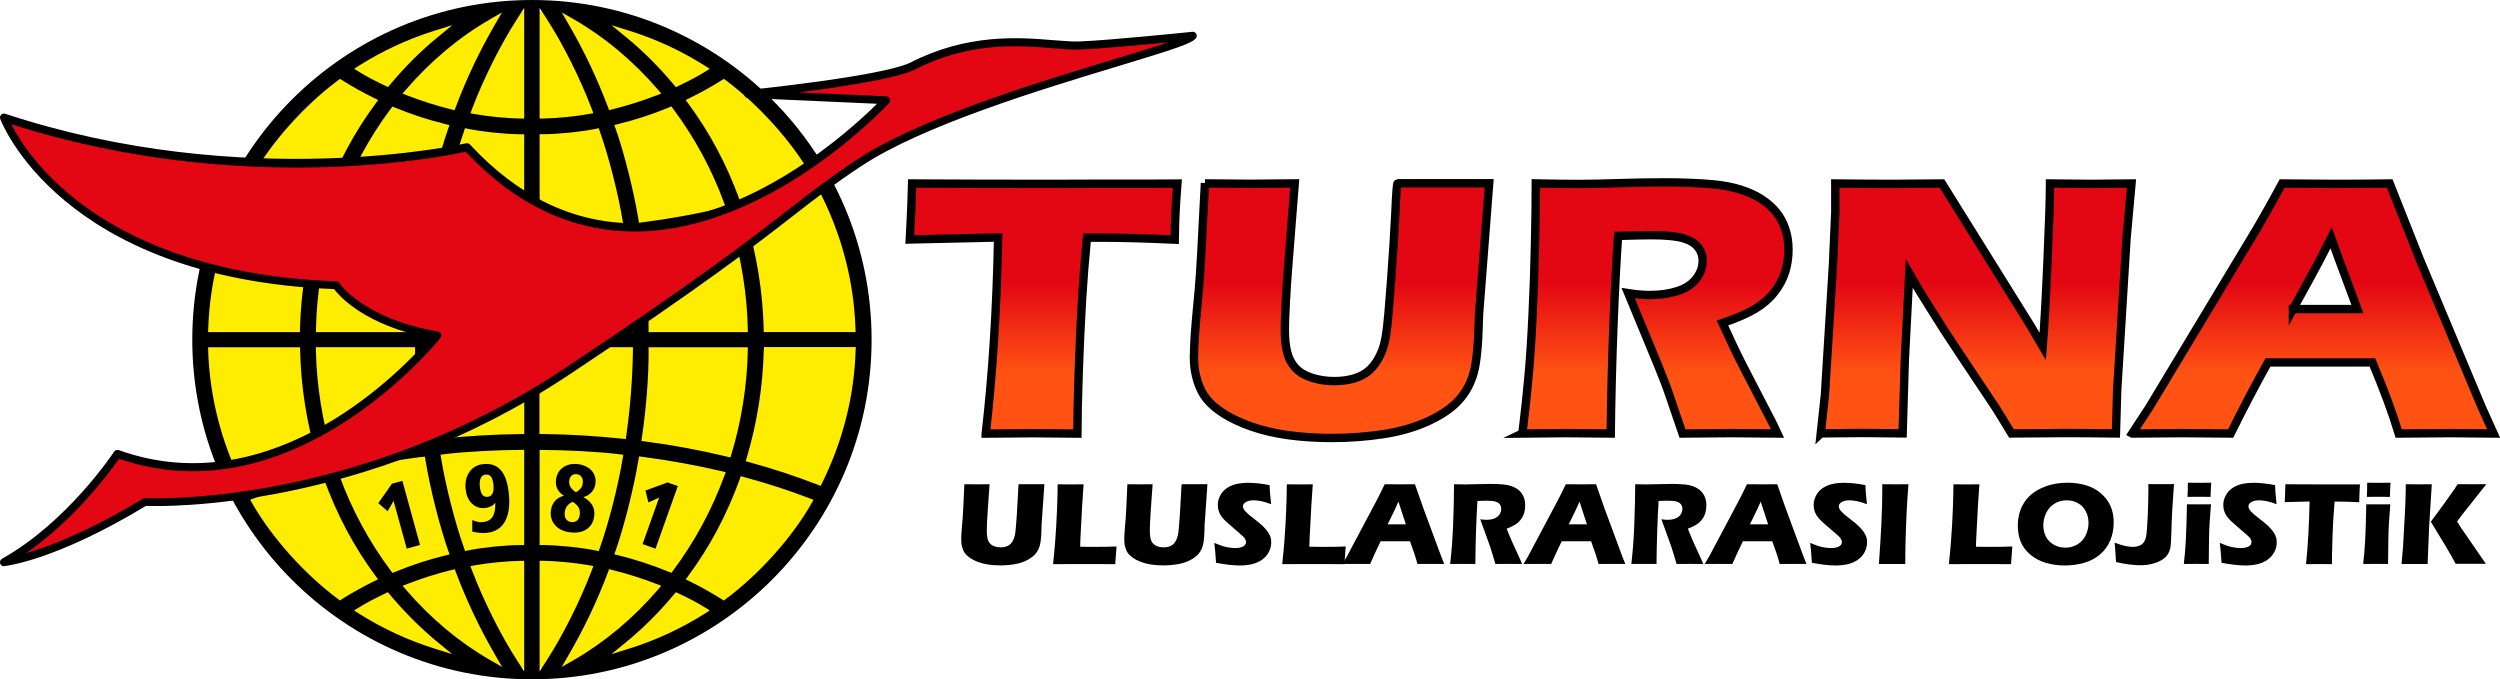
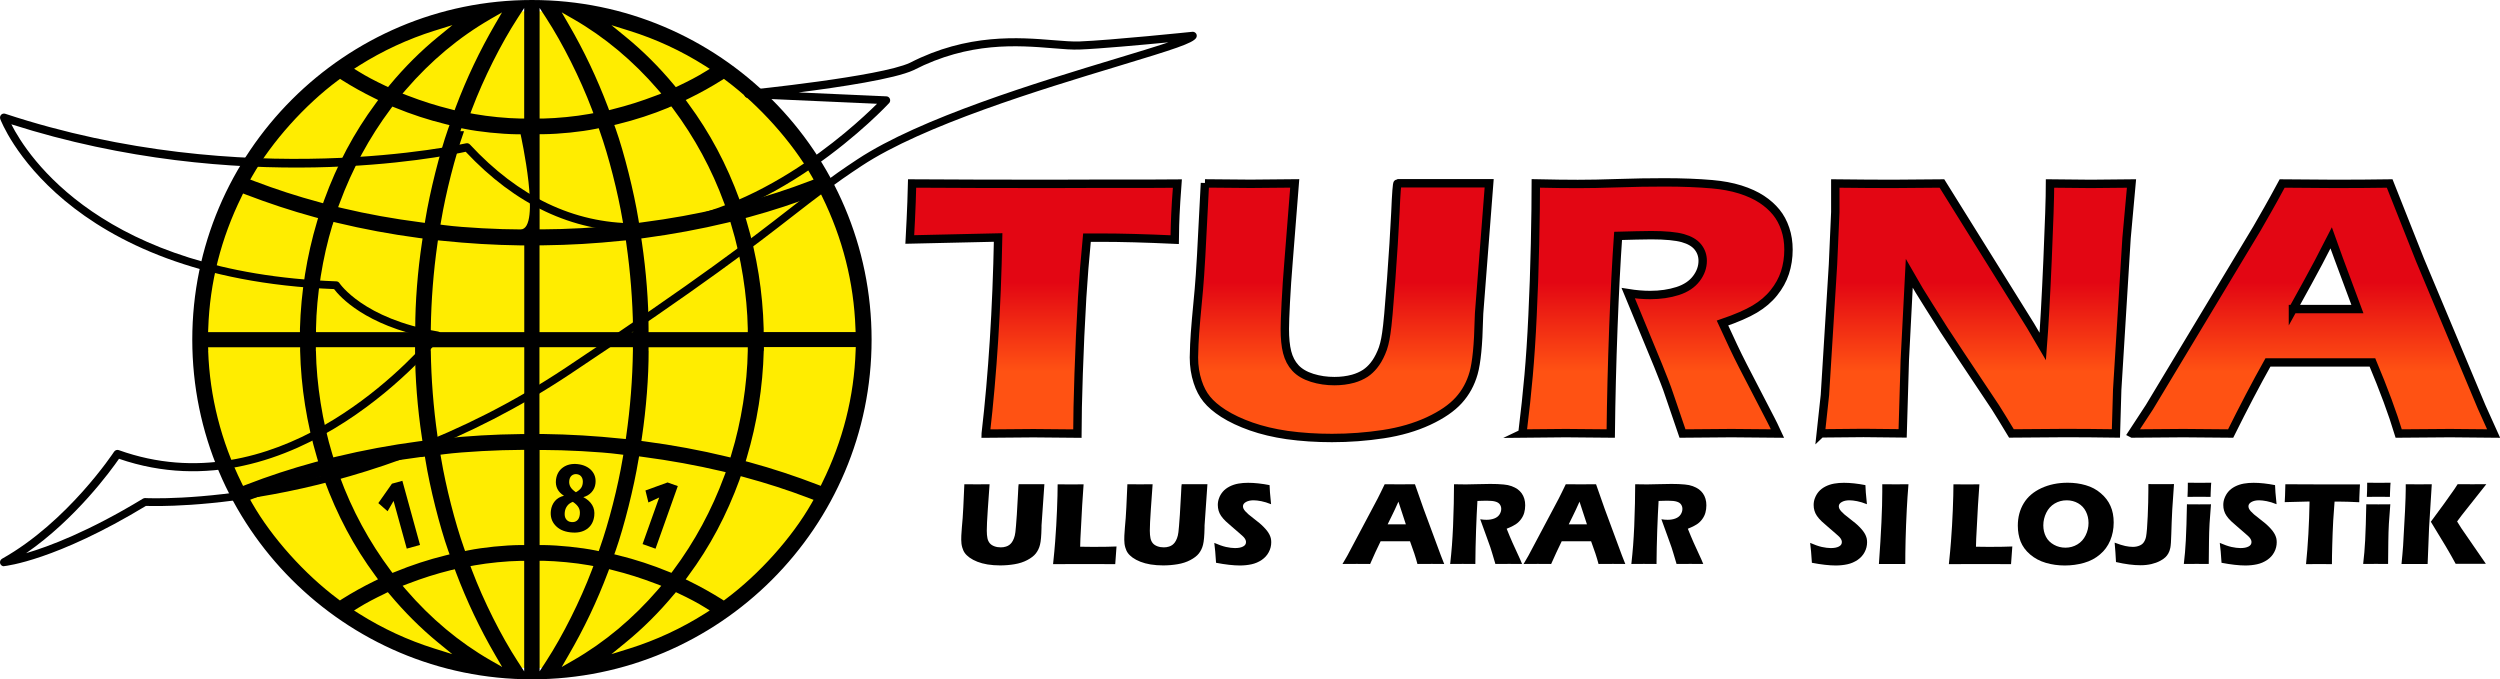
<svg xmlns="http://www.w3.org/2000/svg" id="katman_2" viewBox="0 0 312.96 85.04">
  <defs>
    <style>.cls-1{fill:url(#Adsız_degrade_8);stroke:#000;stroke-miterlimit:10;stroke-width:1.05px;}.cls-2{fill:#000;}.cls-2,.cls-3,.cls-4{stroke-width:0px;}.cls-3{fill:#e30613;}.cls-4{fill:#ffed00;}</style>
    <linearGradient id="Adsız_degrade_8" x1="213.02" y1="54.86" x2="213.02" y2="22.82" gradientUnits="userSpaceOnUse">
      <stop offset=".26" stop-color="#ff5213" />
      <stop offset=".61" stop-color="#e30613" />
    </linearGradient>
  </defs>
  <g id="katman_1">
    <circle class="cls-4" cx="66.59" cy="42.52" r="41.1" transform="translate(14.66 102.07) rotate(-81.48)" />
    <path class="cls-2" d="M49.07,60.55l1.3-.36,2.21,8.03-1.66.46-1.65-5.97-.75,1.29-1.16-1.02,1.7-2.42Z" />
-     <path class="cls-2" d="M59.12,66.54v-1.44c.21.1.42.17.65.22s.42.07.58.05c.6-.05,1.03-.26,1.29-.64s.38-.98.37-1.79c-.16.19-.35.35-.58.46s-.48.18-.76.2c-.64.05-1.18-.15-1.63-.6s-.69-1.07-.76-1.85c-.07-.86.11-1.57.53-2.13s1.01-.87,1.77-.93c.94-.08,1.67.21,2.19.86s.83,1.66.95,3.05-.07,2.56-.56,3.37-1.25,1.25-2.29,1.34c-.28.02-.56.02-.86-.01s-.59-.08-.89-.15ZM60.81,59.41c-.28.02-.48.15-.61.4s-.17.58-.14,1.03c.04.48.14.83.29,1.05s.38.33.66.31.5-.15.63-.39.17-.58.14-1.04c-.04-.49-.14-.84-.29-1.06s-.38-.32-.67-.3Z" />
    <path class="cls-2" d="M73.02,62.23c.5.26.87.59,1.11.99s.32.86.26,1.37c-.09.73-.4,1.28-.94,1.65s-1.22.5-2.06.4-1.44-.39-1.89-.89-.62-1.11-.54-1.82c.06-.48.23-.88.51-1.21s.66-.55,1.13-.66c-.37-.23-.65-.51-.82-.85s-.23-.73-.18-1.15c.08-.66.37-1.18.87-1.54s1.12-.5,1.85-.42,1.33.36,1.73.8.57.99.49,1.64c-.05.42-.21.77-.49,1.08s-.63.51-1.05.62ZM71.72,62.82c-.3.11-.53.27-.7.49s-.28.48-.32.8c-.04.35,0,.64.15.86s.36.35.65.38c.31.04.55-.03.74-.19s.3-.41.34-.74,0-.62-.14-.87-.37-.49-.72-.72ZM72.07,61.63c.27-.14.47-.3.62-.48s.23-.4.26-.65c.04-.31-.01-.57-.14-.78s-.33-.32-.58-.36-.49.03-.66.17-.28.37-.31.65.02.54.15.77.36.45.68.67Z" />
    <path class="cls-2" d="M83.58,60.4l1.27.45-2.79,7.84-1.62-.58,2.08-5.83-1.35.62-.37-1.5,2.78-1.01Z" />
-     <path class="cls-2" d="M66.59,85.04c-23.45,0-42.52-19.07-42.52-42.52S43.14,0,66.59,0s42.52,19.07,42.52,42.52-19.07,42.52-42.52,42.52ZM67.55,84.04l.83-1.28c2.06-3.17,4.25-7.53,5.71-11.39l.19-.51-.54-.1c-1.73-.31-3.98-.52-5.73-.56h-.46s0,13.84,0,13.84ZM65.16,70.21c-1.75.03-4,.25-5.73.56l-.54.1.19.51c1.46,3.86,3.65,8.22,5.71,11.39l.83,1.28v-13.84h-.46ZM76.11,71.63c-1.37,3.64-2.99,7.04-4.94,10.39l-.85,1.47,1.47-.84c3.89-2.24,7.45-5.21,10.57-8.83l.42-.49-.6-.23c-1.94-.74-3.54-1.25-5.54-1.75l-.39-.1-.14.38ZM56.53,71.35c-2,.5-3.6,1.01-5.53,1.75l-.6.23.42.49c3.12,3.62,6.67,6.59,10.57,8.83l1.47.84-.85-1.46c-1.95-3.35-3.56-6.75-4.94-10.39l-.14-.38-.39.1ZM84.38,74.4c-1.86,2.24-3.89,4.26-6.03,6.01l-1.81,1.48,2.24-.7c3.33-1.04,6.51-2.52,9.46-4.38l.61-.39-.61-.38c-.88-.55-1.93-1.11-3.31-1.76l-.32-.15-.22.27ZM48.25,74.28c-1.37.65-2.42,1.21-3.31,1.76l-.62.38.61.39c2.96,1.87,6.14,3.34,9.46,4.38l2.23.7-1.81-1.48c-2.13-1.75-4.16-3.77-6.03-6.01l-.23-.27-.32.15ZM92.6,60c-1.64,4.49-3.74,8.45-6.44,12.09l-.32.44.49.24c1.35.66,2.74,1.44,4.02,2.24l.26.17.25-.19c4.17-3.1,8.28-7.68,10.72-11.96l.26-.46-.5-.19c-2.75-1.05-5.36-1.89-8.21-2.66l-.4-.11-.14.39ZM40.03,59.71c-2.86.77-5.47,1.61-8.21,2.66l-.5.19.26.46c2.45,4.28,6.56,8.86,10.72,11.96l.25.19.26-.17c1.28-.81,2.67-1.58,4.02-2.24l.49-.24-.32-.44c-2.7-3.65-4.8-7.6-6.44-12.09l-.14-.39-.4.11ZM52.74,57.2c-3.49.45-6.73,1.04-9.91,1.8l-.5.12.18.48c1.55,4.25,3.71,8.23,6.41,11.84l.21.28.33-.13c2.04-.84,4.17-1.54,6.33-2.07l.49-.12-.17-.47c-1.07-3.03-2.3-7.91-2.85-11.34l-.07-.43-.44.06ZM79.92,57.58c-.56,3.44-1.79,8.32-2.85,11.34l-.17.47.49.12c2.16.53,4.29,1.23,6.33,2.07l.33.13.21-.28c2.7-3.61,4.85-7.6,6.41-11.84l.18-.48-.5-.12c-3.19-.75-6.43-1.34-9.91-1.8l-.44-.06-.07.43ZM67.55,68.23h.45c2.04.03,4.68.3,6.57.68l.38.08.13-.37c1.13-3.18,2.28-7.69,2.87-11.23l.08-.46-.47-.06c-2.51-.33-6.91-.54-9.56-.54h-.45s0,11.91,0,11.91ZM65.16,56.32c-2.64,0-7.05.22-9.56.54l-.46.06.08.46c.59,3.53,1.74,8.04,2.87,11.23l.13.37.38-.08c1.89-.38,4.53-.65,6.57-.67h.45v-11.91h-.45ZM95.61,43.9c-.12,4.57-.84,9.07-2.13,13.4l-.13.44.45.12c2.93.8,5.8,1.75,8.55,2.81l.39.15.18-.37c2.59-5.24,4-10.8,4.19-16.53l.02-.47h-11.5v.44ZM26.06,43.93c.2,5.73,1.61,11.29,4.19,16.53l.18.37.39-.15c2.75-1.07,5.62-2.01,8.55-2.81l.45-.12-.13-.44c-1.29-4.33-2.01-8.83-2.12-13.4v-.44h-11.52l.02.47ZM81.2,43.92c0,3.32-.3,7.16-.84,10.82l-.07.46.46.06c3.49.46,6.95,1.1,10.28,1.91l.41.1.12-.41c1.24-4.02,1.98-8.74,2.05-12.93v-.46s-12.42,0-12.42,0v.45ZM39.55,43.92c.07,4.19.82,8.91,2.05,12.93l.13.41.41-.1c3.33-.8,6.79-1.45,10.28-1.91l.46-.06-.07-.46c-.55-3.65-.85-7.5-.85-10.82v-.45h-12.42v.46ZM67.54,54.33h.45c3.38.05,6.44.23,9.92.59l.43.04.06-.43c.5-3.5.78-7.06.83-10.61v-.46s-11.7,0-11.7,0v10.87ZM53.93,43.92c.05,3.54.33,7.1.83,10.61l.06.43.43-.04c3.48-.36,6.55-.54,9.93-.58h.45v-10.87h-11.71v.46ZM102.34,24.36c-2.75,1.07-5.62,2.01-8.55,2.81l-.45.12.13.44c1.29,4.33,2.01,8.83,2.13,13.4v.44h11.51l-.02-.47c-.2-5.73-1.61-11.29-4.19-16.53l-.18-.37-.39.15ZM91.02,27.88c-3.33.8-6.79,1.44-10.28,1.91l-.46.06.07.46c.54,3.66.84,7.5.84,10.82v.45h12.42v-.46c-.08-4.19-.83-8.91-2.06-12.93l-.12-.41-.41.1ZM77.91,30.13c-3.48.36-6.54.54-9.92.58h-.45v10.87h11.71v-.46c-.06-3.54-.34-7.11-.84-10.6l-.06-.43-.43.04ZM54.76,30.52c-.5,3.5-.78,7.07-.83,10.6v.46s11.7,0,11.7,0v-10.86h-.45c-3.38-.05-6.44-.23-9.93-.59l-.43-.04-.06.43ZM41.61,28.19c-1.23,4.02-1.98,8.74-2.05,12.93v.46s12.42,0,12.42,0v-.45c0-3.32.3-7.17.85-10.82l.07-.46-.46-.06c-3.49-.46-6.95-1.11-10.28-1.91l-.41-.1-.13.41ZM30.26,24.58c-2.59,5.24-4,10.8-4.19,16.53l-.02.47h11.5v-.44c.13-4.57.85-9.08,2.14-13.4l.13-.44-.45-.12c-2.92-.8-5.79-1.75-8.55-2.81l-.39-.15-.18.37ZM74.57,16.13c-1.88.38-4.52.65-6.57.67h-.45v11.91h.45c2.64,0,7.05-.22,9.56-.54l.47-.06-.08-.46c-.59-3.53-1.74-8.05-2.87-11.23l-.13-.37-.38.08ZM58.09,16.43c-1.13,3.18-2.28,7.7-2.87,11.23l-.08.46.47.06c2.51.33,6.92.54,9.56.54h.45s0-11.91,0-11.91h-.45c-2.04-.03-4.68-.3-6.57-.68l-.39-.08-.13.37ZM48.92,13.61c-2.7,3.61-4.85,7.6-6.41,11.84l-.18.48.5.12c3.19.76,6.43,1.34,9.91,1.79l.44.06.07-.43c.56-3.43,1.78-8.31,2.85-11.34l.17-.47-.49-.12c-2.16-.53-4.29-1.23-6.33-2.07l-.33-.13-.21.28ZM83.72,13.46c-2.05.85-4.18,1.54-6.33,2.07l-.49.12.17.47c1.07,3.02,2.29,7.9,2.85,11.34l.07.43.44-.06c3.48-.45,6.72-1.04,9.91-1.79l.5-.12-.18-.48c-1.55-4.25-3.71-8.23-6.41-11.84l-.21-.28-.33.13ZM42.31,10.06c-4.17,3.1-8.27,7.68-10.72,11.96l-.26.46.5.19c2.74,1.04,5.35,1.89,8.21,2.66l.4.11.14-.39c1.63-4.48,3.74-8.44,6.44-12.09l.32-.44-.49-.24c-1.35-.66-2.74-1.43-4.02-2.24l-.26-.17-.25.19ZM90.35,10.04c-1.28.81-2.67,1.58-4.02,2.24l-.49.24.32.44c2.69,3.64,4.8,7.59,6.44,12.09l.14.39.4-.11c2.86-.77,5.47-1.61,8.21-2.66l.5-.19-.26-.46c-2.45-4.28-6.56-8.86-10.72-11.96l-.25-.19-.26.17ZM64.79,2.28c-2.06,3.17-4.25,7.53-5.71,11.39l-.19.51.54.1c1.73.31,3.98.53,5.73.56h.46s0-13.84,0-13.84l-.83,1.28ZM67.55,14.84h.46c1.76-.04,4.01-.26,5.73-.57l.54-.1-.19-.51c-1.46-3.86-3.65-8.22-5.71-11.39l-.83-1.28v13.84ZM71.17,3.02c1.95,3.35,3.56,6.75,4.94,10.39l.14.38.39-.1c2-.5,3.6-1.01,5.54-1.75l.6-.23-.42-.49c-3.12-3.62-6.68-6.59-10.57-8.83l-1.47-.84.85,1.47ZM61.38,2.4c-3.89,2.24-7.45,5.21-10.57,8.83l-.42.49.6.23c1.93.74,3.53,1.25,5.53,1.75l.39.1.14-.38c1.37-3.64,2.99-7.04,4.94-10.4l.85-1.46-1.47.84ZM78.35,4.63c2.14,1.75,4.17,3.77,6.03,6.01l.22.27.32-.15c1.37-.65,2.43-1.21,3.31-1.76l.62-.38-.61-.39c-2.95-1.87-6.13-3.34-9.46-4.38l-2.24-.7,1.81,1.48ZM54.4,3.84c-3.32,1.04-6.51,2.52-9.46,4.38l-.61.39.62.38c.88.55,1.96,1.12,3.31,1.76l.32.15.22-.27c1.86-2.24,3.89-4.26,6.03-6.01l1.81-1.48-2.23.7Z" />
-     <path class="cls-3" d="M58.47,18.44c-.1.02-27.44,6.38-57.97-3.71,0,0,7.04,19.71,41.59,20.99,0,0,2.94,4.61,12.67,6.27,0,0-17.92,22.78-40.06,14.84,0,0-5.76,8.83-14.2,13.57,0,0,6.27-.64,17.66-7.55,0,0,25.96,1.54,52.91-16.38,26.95-17.92,27.24-19.98,36.55-26.11,12.07-7.95,40.73-14.28,41.72-15.87,0,0-10.22,1.05-14.19,1.21s-11.79-2.1-21.01,2.63c-3.84,1.79-20.48,3.46-20.48,3.46l17.28.77s-28.79,31.48-52.47,5.89c0,0,0,0,0,0Z" />
+     <path class="cls-2" d="M66.59,85.04c-23.45,0-42.52-19.07-42.52-42.52S43.14,0,66.59,0s42.52,19.07,42.52,42.52-19.07,42.52-42.52,42.52ZM67.55,84.04l.83-1.28c2.06-3.17,4.25-7.53,5.71-11.39l.19-.51-.54-.1c-1.73-.31-3.98-.52-5.73-.56h-.46s0,13.84,0,13.84ZM65.16,70.21c-1.75.03-4,.25-5.73.56l-.54.1.19.51c1.46,3.86,3.65,8.22,5.71,11.39l.83,1.28v-13.84h-.46ZM76.11,71.63c-1.37,3.64-2.99,7.04-4.94,10.39l-.85,1.47,1.47-.84c3.89-2.24,7.45-5.21,10.57-8.83l.42-.49-.6-.23c-1.94-.74-3.54-1.25-5.54-1.75l-.39-.1-.14.38ZM56.53,71.35c-2,.5-3.6,1.01-5.53,1.75l-.6.23.42.49c3.12,3.62,6.67,6.59,10.57,8.83l1.47.84-.85-1.46c-1.95-3.35-3.56-6.75-4.94-10.39l-.14-.38-.39.1ZM84.38,74.4c-1.86,2.24-3.89,4.26-6.03,6.01l-1.81,1.48,2.24-.7c3.33-1.04,6.51-2.52,9.46-4.38l.61-.39-.61-.38c-.88-.55-1.93-1.11-3.31-1.76l-.32-.15-.22.27ZM48.25,74.28c-1.37.65-2.42,1.21-3.31,1.76l-.62.38.61.39c2.96,1.87,6.14,3.34,9.46,4.38l2.23.7-1.81-1.48c-2.13-1.75-4.16-3.77-6.03-6.01l-.23-.27-.32.15ZM92.6,60c-1.64,4.49-3.74,8.45-6.44,12.09l-.32.44.49.24c1.35.66,2.74,1.44,4.02,2.24l.26.17.25-.19c4.17-3.1,8.28-7.68,10.72-11.96l.26-.46-.5-.19c-2.75-1.05-5.36-1.89-8.21-2.66l-.4-.11-.14.39ZM40.03,59.71c-2.86.77-5.47,1.61-8.21,2.66l-.5.19.26.46c2.45,4.28,6.56,8.86,10.72,11.96l.25.19.26-.17c1.28-.81,2.67-1.58,4.02-2.24l.49-.24-.32-.44c-2.7-3.65-4.8-7.6-6.44-12.09l-.14-.39-.4.11ZM52.74,57.2c-3.49.45-6.73,1.04-9.91,1.8l-.5.12.18.48c1.55,4.25,3.71,8.23,6.41,11.84l.21.28.33-.13c2.04-.84,4.17-1.54,6.33-2.07l.49-.12-.17-.47c-1.07-3.03-2.3-7.91-2.85-11.34l-.07-.43-.44.06ZM79.92,57.58c-.56,3.44-1.79,8.32-2.85,11.34l-.17.47.49.12c2.16.53,4.29,1.23,6.33,2.07l.33.13.21-.28c2.7-3.61,4.85-7.6,6.41-11.84l.18-.48-.5-.12c-3.19-.75-6.43-1.34-9.91-1.8l-.44-.06-.07.43ZM67.55,68.23h.45c2.04.03,4.68.3,6.57.68l.38.08.13-.37c1.13-3.18,2.28-7.69,2.87-11.23l.08-.46-.47-.06c-2.51-.33-6.91-.54-9.56-.54h-.45s0,11.91,0,11.91ZM65.16,56.32c-2.64,0-7.05.22-9.56.54l-.46.06.08.46c.59,3.53,1.74,8.04,2.87,11.23l.13.37.38-.08c1.89-.38,4.53-.65,6.57-.67h.45v-11.91h-.45ZM95.61,43.9c-.12,4.57-.84,9.07-2.13,13.4l-.13.44.45.12c2.93.8,5.8,1.75,8.55,2.81l.39.15.18-.37c2.59-5.24,4-10.8,4.19-16.53l.02-.47h-11.5v.44ZM26.06,43.93c.2,5.73,1.61,11.29,4.19,16.53l.18.37.39-.15c2.75-1.07,5.62-2.01,8.55-2.81l.45-.12-.13-.44c-1.29-4.33-2.01-8.83-2.12-13.4v-.44h-11.52l.02.47ZM81.2,43.92c0,3.32-.3,7.16-.84,10.82l-.07.46.46.06c3.49.46,6.95,1.1,10.28,1.91l.41.1.12-.41c1.24-4.02,1.98-8.74,2.05-12.93v-.46s-12.42,0-12.42,0v.45ZM39.55,43.92c.07,4.19.82,8.91,2.05,12.93l.13.41.41-.1c3.33-.8,6.79-1.45,10.28-1.91l.46-.06-.07-.46c-.55-3.65-.85-7.5-.85-10.82v-.45h-12.42v.46ZM67.54,54.33h.45c3.38.05,6.44.23,9.92.59l.43.04.06-.43c.5-3.5.78-7.06.83-10.61v-.46s-11.7,0-11.7,0v10.87ZM53.93,43.92c.05,3.54.33,7.1.83,10.61l.06.43.43-.04c3.48-.36,6.55-.54,9.93-.58h.45v-10.87h-11.71v.46ZM102.34,24.36c-2.75,1.07-5.62,2.01-8.55,2.81l-.45.12.13.44c1.29,4.33,2.01,8.83,2.13,13.4v.44h11.51l-.02-.47c-.2-5.73-1.61-11.29-4.19-16.53l-.18-.37-.39.15ZM91.02,27.88c-3.33.8-6.79,1.44-10.28,1.91l-.46.06.07.46c.54,3.66.84,7.5.84,10.82v.45h12.42v-.46c-.08-4.19-.83-8.91-2.06-12.93l-.12-.41-.41.1ZM77.91,30.13c-3.48.36-6.54.54-9.92.58h-.45v10.87h11.71v-.46c-.06-3.54-.34-7.11-.84-10.6l-.06-.43-.43.04ZM54.76,30.52c-.5,3.5-.78,7.07-.83,10.6v.46s11.7,0,11.7,0v-10.86h-.45c-3.38-.05-6.44-.23-9.93-.59l-.43-.04-.06.43ZM41.61,28.19c-1.23,4.02-1.98,8.74-2.05,12.93v.46s12.42,0,12.42,0v-.45c0-3.32.3-7.17.85-10.82l.07-.46-.46-.06c-3.49-.46-6.95-1.11-10.28-1.91l-.41-.1-.13.41ZM30.26,24.58c-2.59,5.24-4,10.8-4.19,16.53l-.02.47h11.5v-.44c.13-4.57.85-9.08,2.14-13.4l.13-.44-.45-.12c-2.92-.8-5.79-1.75-8.55-2.81l-.39-.15-.18.37ZM74.57,16.13c-1.88.38-4.52.65-6.57.67h-.45v11.91h.45c2.64,0,7.05-.22,9.56-.54l.47-.06-.08-.46c-.59-3.53-1.74-8.05-2.87-11.23l-.13-.37-.38.08ZM58.09,16.43c-1.13,3.18-2.28,7.7-2.87,11.23l-.08.46.47.06c2.51.33,6.92.54,9.56.54s0-11.91,0-11.91h-.45c-2.04-.03-4.68-.3-6.57-.68l-.39-.08-.13.37ZM48.92,13.61c-2.7,3.61-4.85,7.6-6.41,11.84l-.18.48.5.12c3.19.76,6.43,1.34,9.91,1.79l.44.06.07-.43c.56-3.43,1.78-8.31,2.85-11.34l.17-.47-.49-.12c-2.16-.53-4.29-1.23-6.33-2.07l-.33-.13-.21.28ZM83.72,13.46c-2.05.85-4.18,1.54-6.33,2.07l-.49.12.17.47c1.07,3.02,2.29,7.9,2.85,11.34l.07.43.44-.06c3.48-.45,6.72-1.04,9.91-1.79l.5-.12-.18-.48c-1.55-4.25-3.71-8.23-6.41-11.84l-.21-.28-.33.13ZM42.31,10.06c-4.17,3.1-8.27,7.68-10.72,11.96l-.26.46.5.19c2.74,1.04,5.35,1.89,8.21,2.66l.4.11.14-.39c1.63-4.48,3.74-8.44,6.44-12.09l.32-.44-.49-.24c-1.35-.66-2.74-1.43-4.02-2.24l-.26-.17-.25.19ZM90.35,10.04c-1.28.81-2.67,1.58-4.02,2.24l-.49.24.32.44c2.69,3.64,4.8,7.59,6.44,12.09l.14.39.4-.11c2.86-.77,5.47-1.61,8.21-2.66l.5-.19-.26-.46c-2.45-4.28-6.56-8.86-10.72-11.96l-.25-.19-.26.17ZM64.79,2.28c-2.06,3.17-4.25,7.53-5.71,11.39l-.19.51.54.1c1.73.31,3.98.53,5.73.56h.46s0-13.84,0-13.84l-.83,1.28ZM67.55,14.84h.46c1.76-.04,4.01-.26,5.73-.57l.54-.1-.19-.51c-1.46-3.86-3.65-8.22-5.71-11.39l-.83-1.28v13.84ZM71.17,3.02c1.95,3.35,3.56,6.75,4.94,10.39l.14.38.39-.1c2-.5,3.6-1.01,5.54-1.75l.6-.23-.42-.49c-3.12-3.62-6.68-6.59-10.57-8.83l-1.47-.84.85,1.47ZM61.38,2.4c-3.89,2.24-7.45,5.21-10.57,8.83l-.42.49.6.23c1.93.74,3.53,1.25,5.53,1.75l.39.1.14-.38c1.37-3.64,2.99-7.04,4.94-10.4l.85-1.46-1.47.84ZM78.35,4.63c2.14,1.75,4.17,3.77,6.03,6.01l.22.27.32-.15c1.37-.65,2.43-1.21,3.31-1.76l.62-.38-.61-.39c-2.95-1.87-6.13-3.34-9.46-4.38l-2.24-.7,1.81,1.48ZM54.4,3.84c-3.32,1.04-6.51,2.52-9.46,4.38l-.61.39.62.38c.88.55,1.96,1.12,3.31,1.76l.32.15.22-.27c1.86-2.24,3.89-4.26,6.03-6.01l1.81-1.48-2.23.7Z" />
    <path class="cls-2" d="M.5,70.89c-.22,0-.41-.14-.48-.35-.07-.23.03-.47.23-.59,8.24-4.62,13.97-13.31,14.03-13.4.13-.19.37-.28.59-.2,19.44,6.97,35.81-10.41,38.95-14.04-8.1-1.59-11.29-5.18-12-6.12C7.54,34.84.1,15.09.03,14.89c-.06-.18-.02-.38.11-.52.13-.14.33-.19.51-.13,30.05,9.93,57.43,3.76,57.7,3.7.17-.04.36.02.48.15,6.06,6.54,12.99,9.86,20.62,9.86h.07c14.31-.04,27.07-11.78,30.27-14.96l-16.16-.72c-.26-.01-.47-.22-.48-.49,0-.26.19-.48.45-.51.17-.02,16.6-1.68,20.31-3.41,7.22-3.71,13.69-3.18,17.97-2.83,1.26.1,2.35.19,3.23.16,3.91-.15,14.05-1.2,14.15-1.21.19-.02.37.07.48.23.1.16.1.37,0,.53-.41.67-2.72,1.41-9.76,3.54-9.71,2.94-24.37,7.38-32.11,12.48-3.49,2.3-5.72,4.03-8.55,6.23-4.72,3.67-11.18,8.69-28,19.87-25.69,17.08-50.82,16.55-53.05,16.47-11.27,6.82-17.48,7.51-17.74,7.54-.02,0-.03,0-.05,0ZM14.9,57.43c-1.01,1.46-5.41,7.52-11.63,11.82,2.86-.84,7.84-2.71,14.63-6.83.09-.05.19-.08.29-.07.26.02,26.11,1.31,52.6-16.3,16.79-11.16,23.23-16.17,27.94-19.83,2.85-2.21,5.09-3.96,8.61-6.28,7.86-5.18,22.61-9.65,32.37-12.6,2.45-.74,4.83-1.46,6.56-2.04-3.35.32-8.54.8-11.1.9-.94.04-2.05-.05-3.35-.16-4.42-.36-10.46-.85-17.45,2.74-2.36,1.1-9.22,2.13-14.4,2.79l10.99.49c.19,0,.37.13.44.31s.04.39-.09.53c-.15.16-14.85,16.03-31.77,16.08h-.08c-7.84,0-14.95-3.36-21.16-9.98-3.1.68-28.3,5.68-56.88-3.44,2.02,3.98,11.39,18.58,40.68,19.66.16,0,.31.09.4.23.03.04,2.98,4.45,12.33,6.05.17.03.32.15.38.31.06.16.04.35-.07.49-.18.23-18.2,22.72-40.25,15.13Z" />
    <path class="cls-1" d="M123.4,54.26c.86-7.43,1.38-15.61,1.55-24.53l-11.06.25.13-2.54c.07-1.36.12-2.85.16-4.47,4.92.03,10.65.05,17.19.05l6.41-.02h6.23l3.38-.02-.16,2.25c-.07,1.2-.12,2.2-.14,2.99-.03.79-.04,1.38-.04,1.78-3.7-.17-6.76-.25-9.16-.25h-1.82c-.26,2.7-.46,5.19-.6,7.48-.19,3.28-.34,6.47-.44,9.55-.1,3.09-.16,5.59-.16,7.5-2.84-.03-4.67-.05-5.5-.05-.74,0-2.73.02-5.97.05ZM150.84,22.96c2.7.03,4.6.05,5.71.05,1.38,0,3.23-.02,5.53-.05l-.77,9.74c-.15,1.83-.27,3.55-.35,5.16-.08,1.6-.12,2.71-.12,3.32,0,1.16.09,2.13.29,2.91s.54,1.44,1.04,1.98,1.2.95,2.09,1.23c.89.28,1.82.41,2.79.41.83,0,1.61-.1,2.34-.3.57-.16,1.08-.39,1.53-.68.4-.27.74-.59,1.04-.96.36-.44.68-.98.96-1.64.28-.62.48-1.42.62-2.4.16-1,.36-3.28.62-6.83.22-3.02.4-5.79.52-8.3.1-2.44.2-3.66.28-3.66h11.46l-1.26,16.28c-.02.31-.03.56-.03.76-.07,3.18-.29,5.42-.66,6.73-.37,1.31-.99,2.44-1.86,3.4-.87.96-2.13,1.83-3.79,2.6-1.66.77-3.55,1.32-5.66,1.64s-4.25.48-6.42.48c-1.94,0-3.81-.12-5.61-.37-1.66-.24-3.16-.6-4.5-1.07-1.33-.47-2.49-1.01-3.48-1.64-.9-.58-1.59-1.17-2.08-1.78-.49-.6-.87-1.33-1.14-2.17-.31-.95-.47-1.96-.47-3.05,0-.37.02-.92.05-1.66.03-.74.11-1.81.23-3.2l.34-3.67c.09-.96.18-2.38.29-4.24l.47-9.06ZM190.58,54.26c.33-2.69.59-5.11.78-7.27.19-2.16.36-4.65.49-7.5.14-2.84.24-5.84.31-9,.07-3.16.1-5.67.1-7.53,2.16.05,3.91.07,5.25.07s3.07-.03,5.06-.1c1.99-.07,3.93-.1,5.82-.1,2.22,0,4.19.08,5.92.23,1.3.11,2.48.33,3.54.66,1.07.34,1.96.75,2.69,1.23.73.48,1.33,1.02,1.82,1.62s.86,1.3,1.13,2.1.4,1.66.4,2.58c0,1.02-.15,1.98-.44,2.88-.29.89-.76,1.74-1.39,2.52-.63.79-1.43,1.47-2.39,2.04s-2.31,1.16-4.04,1.75l1.35,2.91c.38.81.79,1.64,1.22,2.48l3.48,6.72c.16.29.43.86.83,1.72-2.86-.03-4.78-.05-5.76-.05-1.25,0-3.29.02-6.13.05-.28-.79-.78-2.27-1.51-4.43-.3-.9-.55-1.6-.75-2.09-.42-1.09-1.03-2.61-1.85-4.56l-2.68-6.49c.94.15,1.85.23,2.75.23,1.26,0,2.41-.17,3.44-.5s1.81-.86,2.34-1.56c.53-.7.79-1.44.79-2.22,0-.66-.2-1.23-.6-1.73s-1.03-.87-1.88-1.11c-.86-.24-2.18-.37-3.96-.37-.61,0-1.23.01-1.88.03-.65.02-1.41.04-2.27.06-.22,3.13-.42,6.96-.59,11.46-.17,4.51-.28,8.93-.33,13.28-2.9-.03-4.78-.05-5.64-.05-1.01,0-2.82.02-5.44.05ZM227.93,54.26l.52-4.81,1.01-16.32.29-6.58v-3.58c2.69.03,5.06.05,7.13.05,1.47,0,3.55-.02,6.22-.05l11.09,17.8,1.53,2.61c.2-2.57.4-6.17.6-10.8s.31-7.84.31-9.61c2.13.03,3.83.05,5.11.05.59,0,2.28-.02,5.09-.05l-.62,6.83-1.17,18.98-.16,5.48c-2.25-.03-4.36-.05-6.32-.05-1.63,0-3.88.02-6.76.05-.9-1.5-1.57-2.58-2-3.26l-4.36-6.54c-1.44-2.14-2.76-4.19-3.97-6.15-.8-1.24-1.62-2.6-2.46-4.08l-.56,10.87-.27,9.15c-2.15-.03-3.78-.05-4.9-.05-.95,0-2.73.02-5.34.05ZM266.92,54.26l2.16-3.3,13.44-22.33,1.43-2.5c.42-.73,1-1.79,1.74-3.16,3.05.03,5.27.05,6.68.05,2.44,0,4.7-.02,6.78-.05l3.79,9.56,7.71,18.39,1.51,3.35c-3-.03-4.82-.05-5.46-.05-1.46,0-3.6.02-6.42.05-.76-2.52-1.86-5.49-3.29-8.9h-13.08c-1.51,2.69-3.06,5.66-4.67,8.9-3.22-.03-5.2-.05-5.93-.05-1.32,0-3.44.02-6.37.05ZM287.04,38.69h8.07c-2.01-5.39-3.1-8.35-3.29-8.9-1.14,2.24-2.11,4.08-2.91,5.52l-1.87,3.39Z" />
    <path class="cls-2" d="M120.71,60.62c.76,0,1.3.01,1.61.01.39,0,.91,0,1.56-.01l-.22,3.11c-.04.58-.08,1.13-.1,1.65-.02.51-.03.87-.03,1.06,0,.37.03.68.08.93.05.25.15.46.29.63.14.17.34.3.59.39.25.09.51.13.79.13.23,0,.45-.03.66-.1.16-.05.3-.12.43-.22.11-.09.21-.19.29-.3.1-.14.19-.31.27-.52.08-.2.14-.45.18-.77.04-.32.1-1.04.18-2.18.06-.96.11-1.85.15-2.65.03-.78.06-1.17.08-1.17h3.22l-.36,5.19c0,.1,0,.18,0,.24-.02,1.01-.08,1.73-.19,2.15-.1.42-.28.78-.52,1.09s-.6.58-1.07.83c-.47.25-1,.42-1.59.52-.59.1-1.2.15-1.81.15-.55,0-1.07-.04-1.58-.12-.47-.08-.89-.19-1.27-.34-.38-.15-.7-.32-.98-.52-.25-.19-.45-.37-.59-.57-.14-.19-.24-.42-.32-.69-.09-.3-.13-.63-.13-.97,0-.12,0-.29.01-.53s.03-.58.07-1.02l.1-1.17c.02-.31.05-.76.08-1.35l.13-2.89Z" />
    <path class="cls-2" d="M131.83,70.6c.12-1.15.21-2.09.26-2.81.1-1.33.18-2.64.23-3.95.05-1.31.08-2.38.08-3.21.66,0,1.25.01,1.76.01.35,0,.84,0,1.49-.01l-.18,2.65-.22,4.14-.03,1.02c.84.01,1.38.02,1.64.02,1.28,0,2.25-.02,2.91-.05l-.16,2.21c-1.28,0-2.5-.01-3.66-.01-1.57,0-2.94,0-4.12.01Z" />
    <path class="cls-2" d="M141.12,60.62c.76,0,1.3.01,1.61.01.39,0,.91,0,1.56-.01l-.22,3.11c-.04.58-.08,1.13-.1,1.65-.02.51-.03.87-.03,1.06,0,.37.03.68.08.93.05.25.15.46.29.63.14.17.34.3.59.39.25.09.51.13.79.13.23,0,.45-.03.66-.1.16-.05.3-.12.43-.22.11-.09.21-.19.29-.3.1-.14.19-.31.27-.52.08-.2.14-.45.18-.77.04-.32.1-1.04.18-2.18.06-.96.11-1.85.15-2.65.03-.78.06-1.17.08-1.17h3.22l-.36,5.19c0,.1,0,.18,0,.24-.02,1.01-.08,1.73-.19,2.15-.1.42-.28.78-.52,1.09s-.6.58-1.07.83c-.47.25-1,.42-1.59.52-.59.1-1.2.15-1.81.15-.55,0-1.07-.04-1.58-.12-.47-.08-.89-.19-1.27-.34-.38-.15-.7-.32-.98-.52-.25-.19-.45-.37-.59-.57-.14-.19-.24-.42-.32-.69-.09-.3-.13-.63-.13-.97,0-.12,0-.29.01-.53s.03-.58.07-1.02l.1-1.17c.02-.31.05-.76.08-1.35l.13-2.89Z" />
    <path class="cls-2" d="M152.23,70.45c-.06-1.04-.14-1.87-.22-2.49.55.24,1.03.41,1.46.51.43.09.8.14,1.12.14.42,0,.76-.06,1.01-.19.25-.12.38-.31.38-.55,0-.08-.01-.16-.04-.24s-.07-.16-.14-.26-.17-.2-.29-.31l-1.38-1.2c-.32-.27-.55-.47-.67-.59-.26-.25-.46-.48-.6-.69s-.25-.43-.31-.65-.1-.46-.1-.71c0-.3.05-.59.16-.87.1-.29.26-.55.47-.8s.49-.46.83-.64c.35-.18.72-.3,1.11-.37.39-.07.8-.1,1.22-.1.82,0,1.72.1,2.69.29.01.34.03.64.05.92.02.28.07.77.14,1.47-.45-.18-.86-.31-1.23-.38-.37-.07-.69-.11-.96-.11-.38,0-.7.07-.95.21-.25.14-.38.32-.38.53,0,.1.02.19.06.29.04.09.11.2.22.33.11.12.25.26.42.41.18.15.45.37.83.66l.53.42c.16.13.32.28.5.46.18.18.34.36.47.53.13.18.23.34.3.48s.12.29.16.44c.03.15.05.31.05.48,0,.44-.1.86-.31,1.25-.21.4-.51.72-.89.98-.39.26-.81.44-1.27.54-.46.1-.95.15-1.46.15-.79,0-1.79-.11-2.99-.34Z" />
-     <path class="cls-2" d="M160.52,70.6c.12-1.15.21-2.09.26-2.81.1-1.33.18-2.64.23-3.95.05-1.31.08-2.38.08-3.21.66,0,1.25.01,1.76.01.35,0,.84,0,1.49-.01l-.18,2.65-.22,4.14-.03,1.02c.84.01,1.38.02,1.64.02,1.28,0,2.25-.02,2.91-.05l-.16,2.21c-1.28,0-2.5-.01-3.66-.01-1.57,0-2.94,0-4.12.01Z" />
    <path class="cls-2" d="M168.06,70.6l.61-1.05,3.78-7.12.4-.8c.12-.23.28-.57.49-1.01.86,0,1.48.01,1.88.01.69,0,1.32,0,1.91-.01l1.07,3.05,2.17,5.86.42,1.07c-.85,0-1.36-.01-1.54-.01-.41,0-1.01,0-1.81.01-.21-.8-.52-1.75-.93-2.84h-3.68c-.42.86-.86,1.8-1.31,2.84-.91,0-1.46-.01-1.67-.01-.37,0-.97,0-1.79.01ZM173.72,65.64h2.27c-.56-1.72-.88-2.66-.93-2.84-.32.72-.59,1.3-.82,1.76l-.53,1.08Z" />
    <path class="cls-2" d="M181.54,70.6c.09-.86.17-1.63.22-2.32s.1-1.48.14-2.39c.04-.91.07-1.86.09-2.87s.03-1.81.03-2.4c.61.01,1.1.02,1.48.02s.86-.01,1.42-.03,1.11-.03,1.64-.03c.62,0,1.18.02,1.67.07.37.03.7.1,1,.21.3.11.55.24.76.39.2.15.38.33.51.52.14.19.24.41.32.67s.11.53.11.82c0,.33-.04.63-.12.92s-.21.55-.39.8-.4.47-.67.65c-.27.18-.65.37-1.14.56l.38.93c.11.26.22.52.34.79l.98,2.14c.04.09.12.28.23.55-.8,0-1.34-.01-1.62-.01-.35,0-.93,0-1.72.01-.08-.25-.22-.72-.42-1.41-.08-.29-.15-.51-.21-.67-.12-.35-.29-.83-.52-1.45l-.75-2.07c.26.05.52.07.78.07.36,0,.68-.05.97-.16s.51-.27.66-.5.22-.46.22-.71c0-.21-.06-.39-.17-.55-.11-.16-.29-.28-.53-.35-.24-.08-.61-.12-1.11-.12-.17,0-.35,0-.53.01s-.4.01-.64.02c-.06,1-.12,2.22-.17,3.66-.05,1.44-.08,2.85-.09,4.23-.81,0-1.34-.01-1.59-.01-.28,0-.79,0-1.53.01Z" />
    <path class="cls-2" d="M190.73,70.6l.61-1.05,3.78-7.12.4-.8c.12-.23.28-.57.49-1.01.86,0,1.48.01,1.88.01.69,0,1.32,0,1.91-.01l1.07,3.05,2.17,5.86.42,1.07c-.84,0-1.36-.01-1.54-.01-.41,0-1.01,0-1.81.01-.21-.8-.52-1.75-.93-2.84h-3.68c-.42.86-.86,1.8-1.32,2.84-.91,0-1.46-.01-1.67-.01-.37,0-.97,0-1.79.01ZM196.39,65.64h2.27c-.56-1.72-.87-2.66-.93-2.84-.32.72-.59,1.3-.82,1.76l-.53,1.08Z" />
    <path class="cls-2" d="M204.22,70.6c.09-.86.17-1.63.22-2.32s.1-1.48.14-2.39c.04-.91.07-1.86.09-2.87s.03-1.81.03-2.4c.61.01,1.1.02,1.48.02s.86-.01,1.42-.03,1.11-.03,1.64-.03c.62,0,1.18.02,1.67.07.37.03.7.1,1,.21.3.11.55.24.76.39.2.15.38.33.51.52.14.19.24.41.32.67s.11.53.11.82c0,.33-.04.63-.12.92s-.21.55-.39.8-.4.47-.67.65c-.27.18-.65.37-1.14.56l.38.93c.11.26.22.52.34.79l.98,2.14c.04.09.12.28.23.55-.8,0-1.34-.01-1.62-.01-.35,0-.93,0-1.72.01-.08-.25-.22-.72-.42-1.41-.08-.29-.15-.51-.21-.67-.12-.35-.29-.83-.52-1.45l-.75-2.07c.26.05.52.07.78.07.36,0,.68-.05.97-.16s.51-.27.66-.5.22-.46.22-.71c0-.21-.06-.39-.17-.55-.11-.16-.29-.28-.53-.35-.24-.08-.61-.12-1.11-.12-.17,0-.35,0-.53.01s-.4.01-.64.02c-.06,1-.12,2.22-.17,3.66-.05,1.44-.08,2.85-.09,4.23-.81,0-1.34-.01-1.59-.01-.28,0-.79,0-1.53.01Z" />
-     <path class="cls-2" d="M213.41,70.6l.61-1.05,3.78-7.12.4-.8c.12-.23.28-.57.49-1.01.86,0,1.48.01,1.88.01.69,0,1.32,0,1.91-.01l1.07,3.05,2.17,5.86.42,1.07c-.84,0-1.36-.01-1.54-.01-.41,0-1.01,0-1.81.01-.21-.8-.52-1.75-.93-2.84h-3.68c-.42.86-.86,1.8-1.32,2.84-.91,0-1.46-.01-1.67-.01-.37,0-.97,0-1.79.01ZM219.07,65.64h2.27c-.56-1.72-.87-2.66-.93-2.84-.32.72-.59,1.3-.82,1.76l-.53,1.08Z" />
    <path class="cls-2" d="M226.82,70.45c-.06-1.04-.14-1.87-.22-2.49.55.24,1.03.41,1.46.51.43.09.8.14,1.12.14.42,0,.76-.06,1.01-.19.25-.12.38-.31.38-.55,0-.08-.01-.16-.04-.24s-.07-.16-.14-.26c-.07-.1-.17-.2-.29-.31l-1.38-1.2c-.32-.27-.55-.47-.67-.59-.26-.25-.46-.48-.6-.69-.14-.21-.25-.43-.31-.65-.07-.22-.1-.46-.1-.71,0-.3.05-.59.16-.87.11-.29.26-.55.47-.8s.49-.46.83-.64c.35-.18.72-.3,1.11-.37.4-.07.8-.1,1.22-.1.82,0,1.72.1,2.69.29.01.34.03.64.05.92s.07.77.14,1.47c-.45-.18-.86-.31-1.23-.38-.37-.07-.69-.11-.96-.11-.38,0-.7.07-.95.21-.25.14-.38.32-.38.53,0,.1.02.19.06.29.04.09.11.2.22.33.11.12.25.26.42.41.18.15.45.37.83.66l.53.42c.16.13.32.28.5.46.18.18.34.36.47.53s.23.34.3.48c.07.15.12.29.16.44.03.15.05.31.05.48,0,.44-.1.86-.31,1.25-.21.4-.51.72-.89.98-.39.26-.81.44-1.27.54-.46.1-.95.15-1.46.15-.79,0-1.79-.11-2.99-.34Z" />
    <path class="cls-2" d="M235.21,70.6c.28-3.91.42-6.93.42-9.04v-.94c.85,0,1.42.01,1.71.01.13,0,.66,0,1.57-.01-.09,1.1-.16,2.13-.21,3.11-.07,1.36-.12,2.64-.15,3.83-.03,1.19-.04,2.2-.04,3.04h-1.5c-.29-.01-.89,0-1.8,0Z" />
    <path class="cls-2" d="M243.97,70.6c.12-1.15.21-2.09.26-2.81.1-1.33.18-2.64.23-3.95.05-1.31.08-2.38.08-3.21.66,0,1.25.01,1.76.01.35,0,.84,0,1.49-.01l-.18,2.65-.22,4.14-.03,1.02c.84.01,1.38.02,1.64.02,1.28,0,2.25-.02,2.91-.05l-.16,2.21c-1.28,0-2.5-.01-3.66-.01-1.57,0-2.94,0-4.12.01Z" />
    <path class="cls-2" d="M258.85,60.43c.78,0,1.53.1,2.25.31.72.21,1.35.54,1.89,1.01.54.46.95.99,1.21,1.59.27.6.4,1.29.4,2.07,0,.82-.15,1.57-.44,2.26s-.72,1.27-1.28,1.74c-.56.48-1.22.83-1.99,1.05-.77.22-1.57.33-2.41.33s-1.61-.11-2.37-.33c-.75-.22-1.41-.57-1.97-1.05-.56-.48-.95-1.02-1.19-1.62-.23-.59-.35-1.25-.35-1.98,0-1.07.25-2,.74-2.81.49-.81,1.23-1.44,2.2-1.89.97-.45,2.07-.68,3.29-.68ZM258.72,62.63c-.56,0-1.07.14-1.52.41s-.8.66-1.04,1.15c-.24.49-.37,1.02-.37,1.58,0,.52.11.99.33,1.42.22.43.56.76,1.01,1.01s.93.36,1.44.36c.54,0,1.04-.14,1.49-.41.45-.27.79-.65,1.03-1.14s.36-1,.36-1.54-.11-1-.33-1.44c-.22-.44-.54-.78-.97-1.03-.42-.24-.9-.37-1.43-.37Z" />
    <path class="cls-2" d="M264.89,70.37c-.04-.83-.1-1.65-.17-2.44.55.21,1,.35,1.33.42.34.07.65.11.95.11.33,0,.62-.06.88-.18.2-.09.35-.21.46-.36.15-.2.25-.44.31-.72.09-.49.16-1.35.21-2.57.05-1.22.08-2.28.08-3.17v-.86c.78,0,1.3.01,1.56.01.32,0,.87,0,1.65-.01l-.22,3.23c-.05.96-.09,1.97-.12,3.05-.02.83-.06,1.4-.12,1.7-.06.28-.14.51-.25.7-.1.18-.22.34-.37.48-.18.17-.4.32-.65.45-.34.18-.7.31-1.09.4-.42.1-.88.15-1.36.15-.89,0-1.92-.13-3.08-.4Z" />
    <path class="cls-2" d="M273.38,70.6c.07-.59.12-1.08.15-1.47.03-.39.07-.88.1-1.48.03-.6.06-1.26.08-1.99.02-.73.04-1.57.06-2.53.63,0,1.14.01,1.52.01.35,0,.84,0,1.49-.01-.08.92-.14,1.73-.18,2.43-.04.7-.06,1.44-.07,2.22-.02,1.38-.03,2.32-.03,2.82-.58,0-1.08-.01-1.5-.01s-.96,0-1.63.01ZM273.84,62.2c.03-.58.04-1.04.04-1.37,0-.1,0-.23,0-.4.59,0,1.08.01,1.48.01.55,0,1.03,0,1.45-.01-.01.15-.02.28-.03.38l-.04.91c0,.14-.01.3-.01.48-.48,0-.95-.01-1.39-.01s-.96,0-1.49.01Z" />
    <path class="cls-2" d="M278.1,70.45c-.06-1.04-.14-1.87-.22-2.49.55.24,1.03.41,1.46.51.43.09.8.14,1.12.14.42,0,.76-.06,1.01-.19.25-.12.38-.31.38-.55,0-.08-.01-.16-.04-.24s-.07-.16-.14-.26c-.07-.1-.17-.2-.29-.31l-1.38-1.2c-.32-.27-.55-.47-.67-.59-.26-.25-.46-.48-.6-.69-.14-.21-.25-.43-.31-.65-.07-.22-.1-.46-.1-.71,0-.3.05-.59.16-.87.11-.29.26-.55.47-.8s.49-.46.83-.64c.35-.18.72-.3,1.11-.37.4-.07.8-.1,1.22-.1.82,0,1.72.1,2.69.29.01.34.03.64.05.92s.07.77.14,1.47c-.45-.18-.86-.31-1.23-.38-.37-.07-.69-.11-.96-.11-.38,0-.7.07-.95.21-.25.14-.38.32-.38.53,0,.1.02.19.06.29.04.09.11.2.22.33.11.12.25.26.42.41.18.15.45.37.83.66l.53.42c.16.13.32.28.5.46.18.18.34.36.47.53s.23.34.3.48c.07.15.12.29.16.44.03.15.05.31.05.48,0,.44-.1.86-.31,1.25-.21.4-.51.72-.89.98-.39.26-.81.44-1.27.54-.46.1-.95.15-1.46.15-.79,0-1.79-.11-2.99-.34Z" />
    <path class="cls-2" d="M288.68,70.6c.24-2.37.39-4.98.44-7.82l-3.11.08.04-.81c.02-.43.03-.91.04-1.43,1.38,0,3,.02,4.84.02h1.8s1.75,0,1.75,0h.95s-.04.71-.04.71c-.02.38-.03.7-.04.95,0,.25-.01.44-.01.57-1.04-.05-1.9-.08-2.58-.08h-.51c-.07.86-.13,1.66-.17,2.39-.05,1.05-.1,2.06-.12,3.05-.03.98-.04,1.78-.04,2.39-.8,0-1.32-.01-1.55-.01-.21,0-.77,0-1.68.01Z" />
    <path class="cls-2" d="M295.83,70.6c.07-.59.12-1.08.15-1.47.03-.39.07-.88.1-1.48.03-.6.06-1.26.08-1.99.02-.73.04-1.57.06-2.53.63,0,1.14.01,1.52.01.35,0,.84,0,1.49-.01-.08.92-.14,1.73-.18,2.43-.04.7-.06,1.44-.07,2.22-.02,1.38-.03,2.32-.03,2.82-.58,0-1.08-.01-1.5-.01s-.96,0-1.63.01ZM296.29,62.2c.03-.58.04-1.04.04-1.37,0-.1,0-.23,0-.4.59,0,1.08.01,1.48.01.55,0,1.03,0,1.45-.01-.01.15-.02.28-.03.38l-.04.91c0,.14-.01.3-.01.48-.48,0-.95-.01-1.39-.01s-.96,0-1.49.01Z" />
    <path class="cls-2" d="M300.63,70.6c.09-.91.16-1.67.2-2.27.07-1.06.15-2.52.24-4.36.06-1.29.09-2.19.09-2.72v-.63c.81,0,1.37.01,1.68.01.2,0,.73,0,1.58-.01l-.34,5.46-.18,4.52h-1.58c-.22-.01-.78,0-1.67,0ZM304.29,65.33l1.64-2.23,1.32-1.86.41-.63c.91,0,1.52.01,1.84.01.09,0,.67,0,1.75-.01l-3.08,3.89-.58.78.54.86,3.06,4.44h-1.8c-.39-.01-1.05,0-1.98,0-.63-1.19-1.67-2.94-3.11-5.27Z" />
  </g>
</svg>